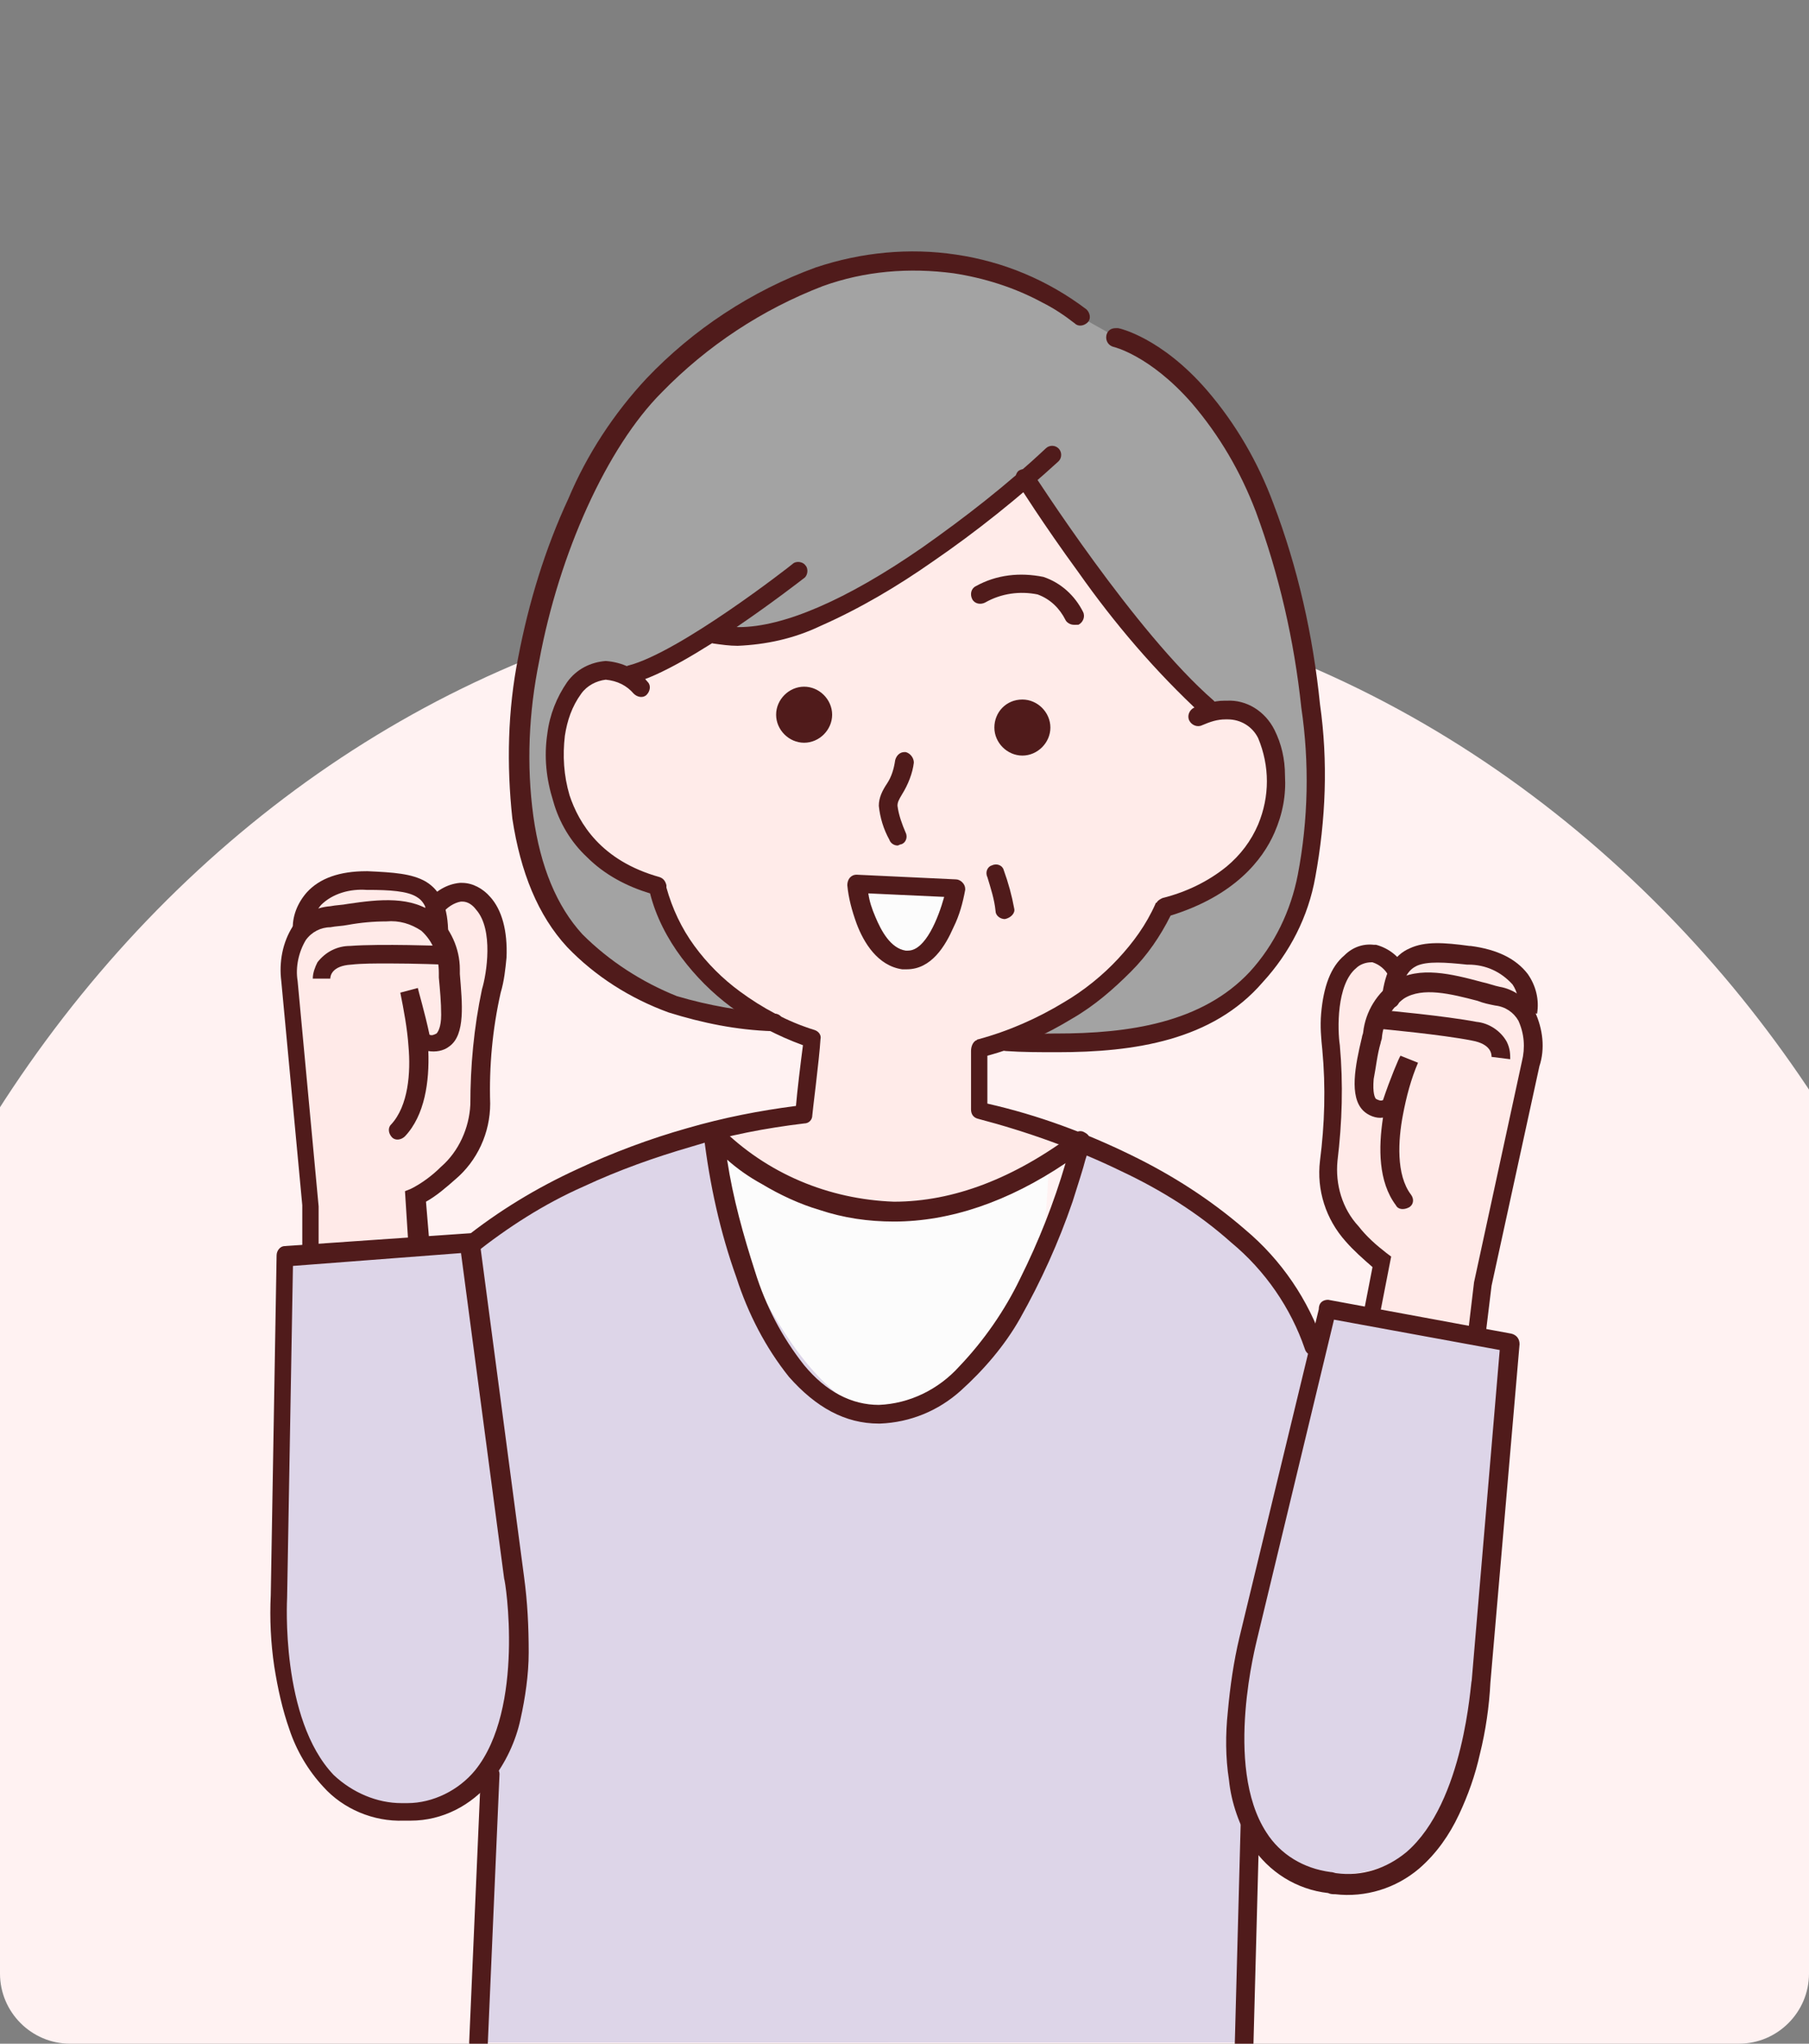
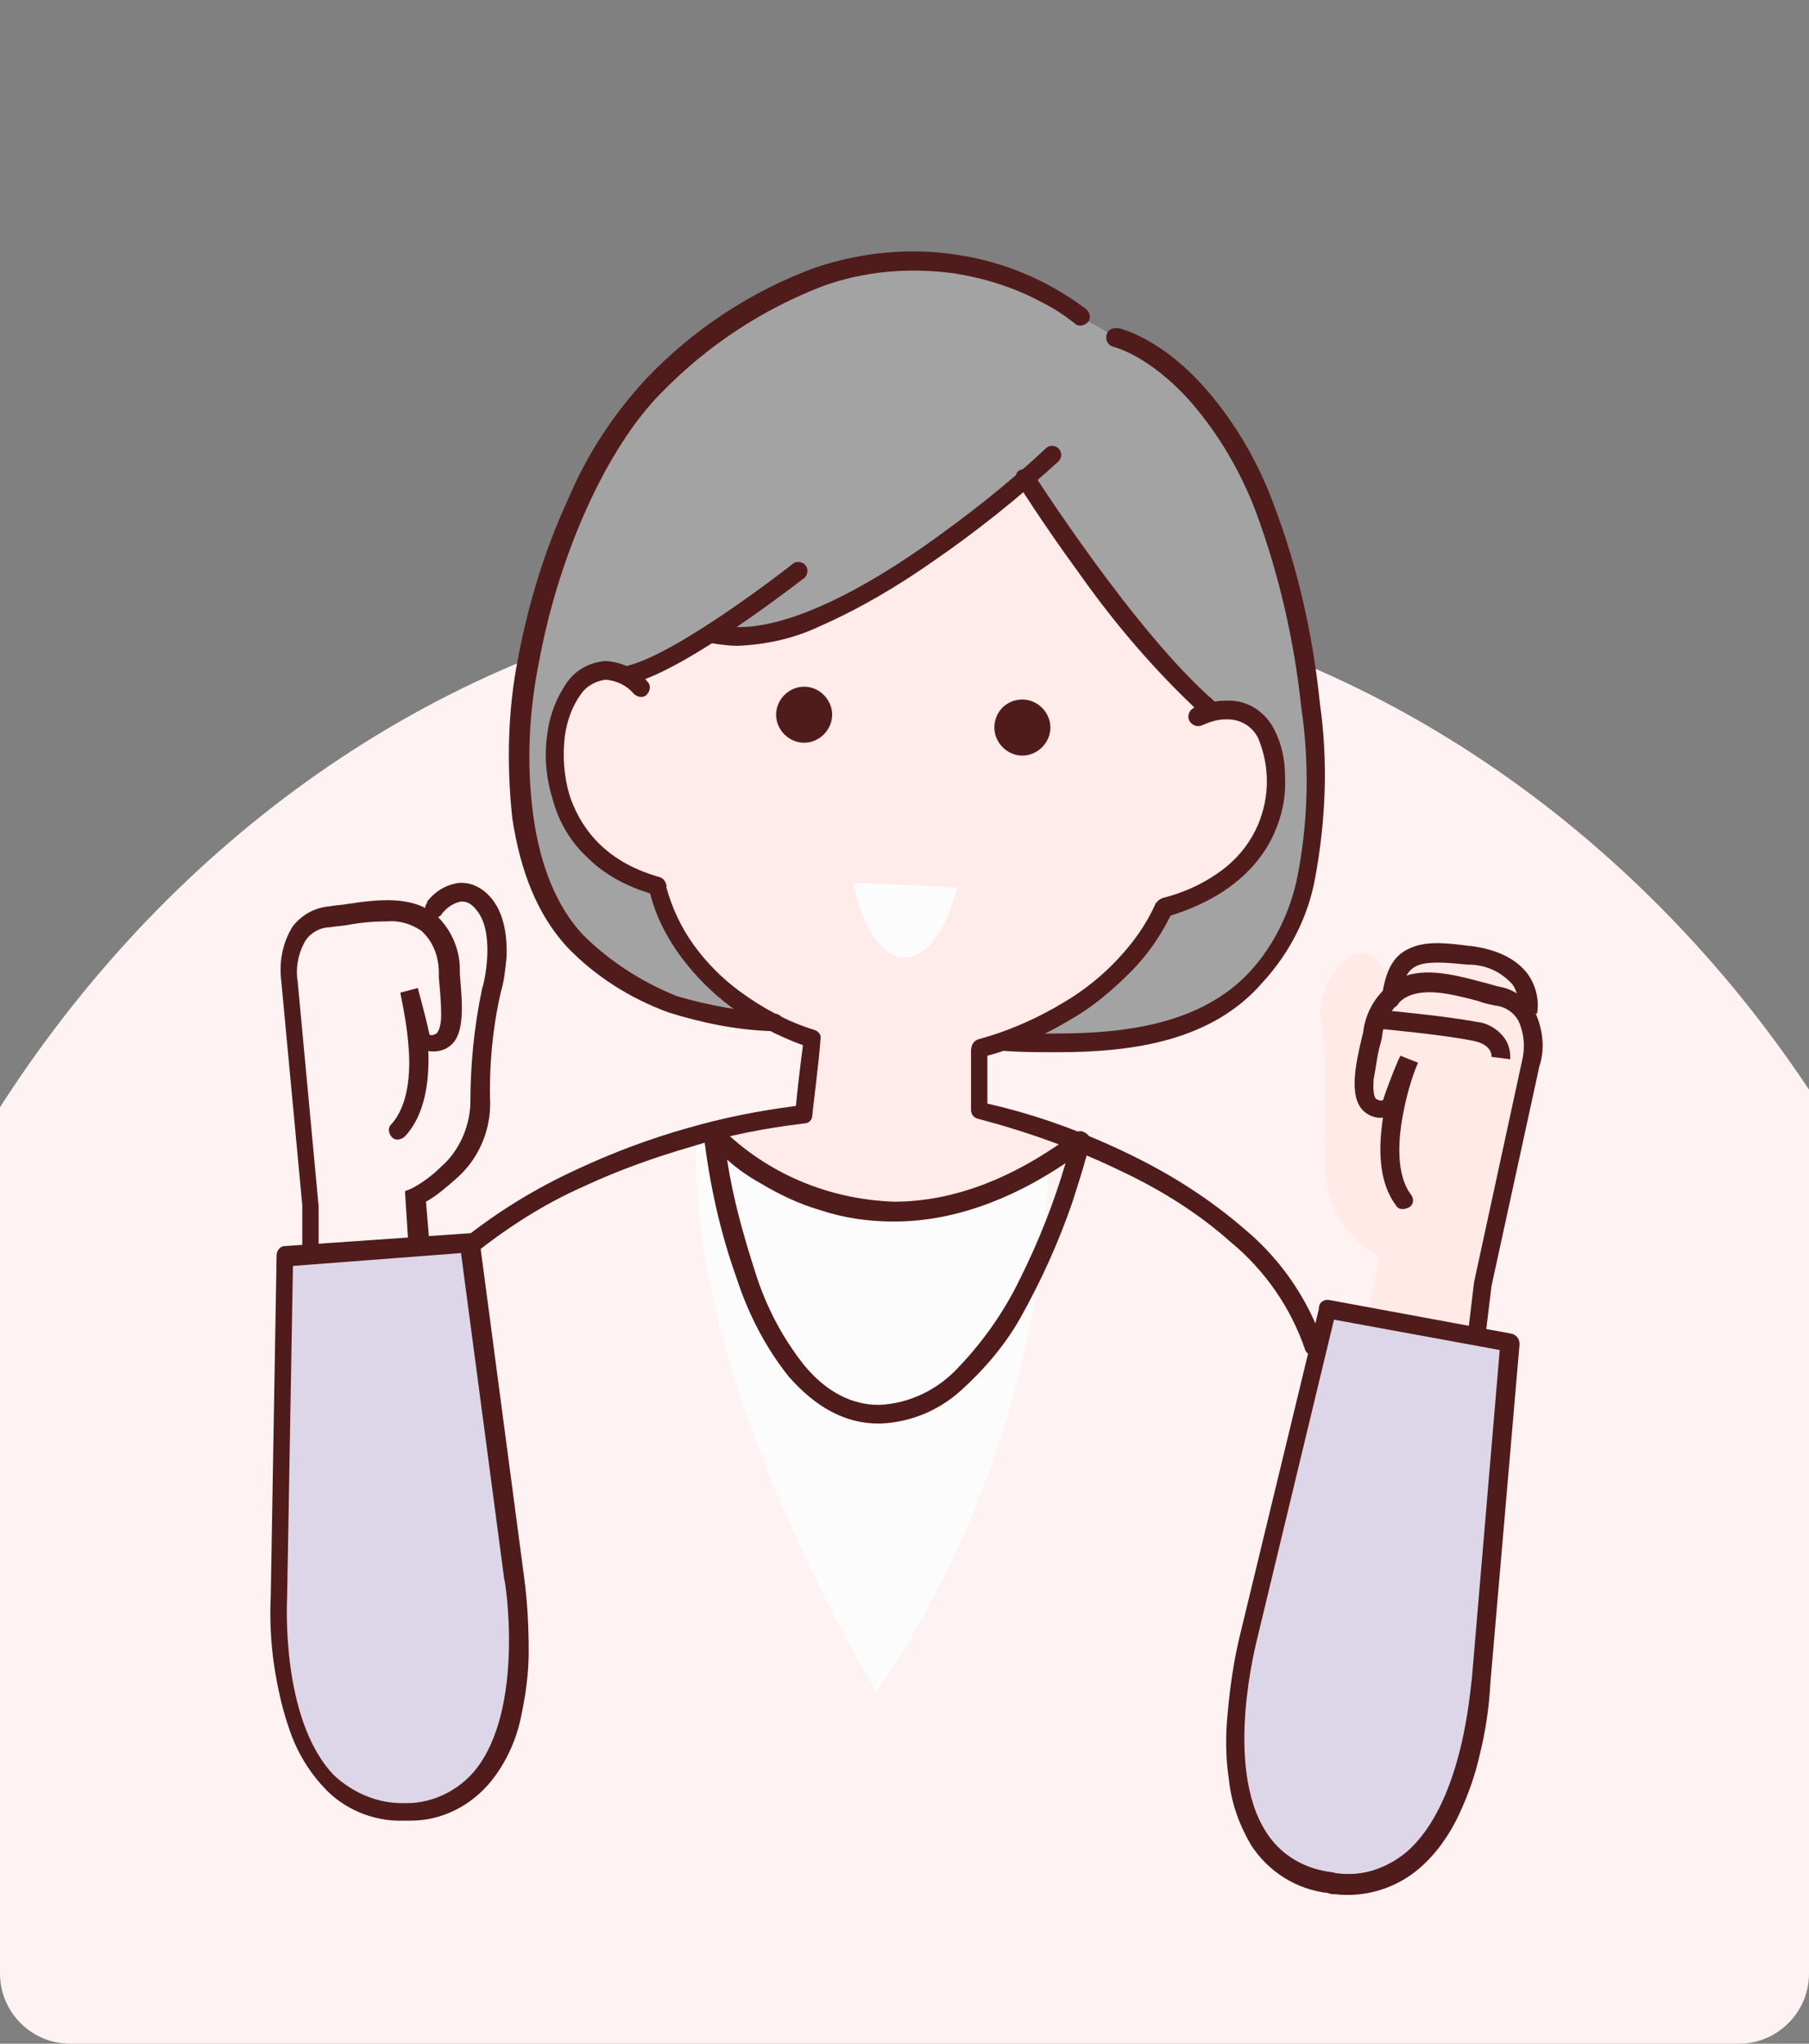
<svg xmlns="http://www.w3.org/2000/svg" xmlns:xlink="http://www.w3.org/1999/xlink" version="1.1" id="レイヤー_1" x="0" y="0" viewBox="0 0 155 175" xml:space="preserve">
  <rect x="0" y="0" width="155" height="175" fill="#808080" stroke="none" />
  <style>.st4{fill:#fcfcfc}.st6{fill:#ddd5e8}.st7{fill:#ffeae8}.st8{fill:#501b1b}</style>
  <g id="レイヤー_2_00000082361477295917034500000012432272692846972828_">
    <g id="レイヤー_1-2">
      <defs>
        <path id="SVGID_1_" d="M6 0h143c3.3 0 6 2.7 6 6v163c0 3.3-2.7 6-6 6H6c-3.3 0-6-2.7-6-6V6c0-3.3 2.7-6 6-6z" />
      </defs>
      <clipPath id="SVGID_00000003105710909759628100000017705085577175279792_">
        <use xlink:href="#SVGID_1_" overflow="visible" />
      </clipPath>
      <g clip-path="url(#SVGID_00000003105710909759628100000017705085577175279792_)">
        <path d="M78 50c27.4 0 52.1 12.9 69.7 33.6 16.2 19.1 26.3 45.2 26.3 73.9 0 59.4-43 107.5-96 107.5s-96-48.1-96-107.5S25 50 78 50z" fill="#fff2f2" />
      </g>
      <defs>
        <path id="SVGID_00000013888697901674715340000004219735169212718466_" d="M0 0h155v175H0z" />
      </defs>
      <clipPath id="SVGID_00000023269509046699219520000008897918565862969015_">
        <use xlink:href="#SVGID_00000013888697901674715340000004219735169212718466_" overflow="visible" />
      </clipPath>
      <g clip-path="url(#SVGID_00000023269509046699219520000008897918565862969015_)">
        <path d="M65.9 87.3c-24-1-24.3-21.4-17.1-42.3 6.7-19.1 28.8-29.4 43.7-17.9l3.2 1.8c8.6 3.3 11.7 12.1 13.4 17.1 4.4 13.3 12.9 46.1-21.6 42.3" fill="#a3a3a3" />
        <path class="st4" d="M59.7 97.1l30.2.3c-.1 16.9-5.3 33.5-14.8 47.5 0 0-16.6-27-15.4-47.8z" />
        <path d="M103.4 60.9c4.4-2.7 12.7 14.1-4 16.8-2.5 6-8.7 10.4-15.2 11.5-.2 1.7-.3 3.5-.2 5.2-.3.6 8.2 3.8 7.7 4.3-.6.6-1.3 1.2-2.1 1.7-8.2 5.3-18.9 4.7-26.3-1.5-.7-.5-1.4-1.2-1.8-2-.2-.6 8.1-2.3 8.1-2.7 0-1.8.1-3.5.3-5.3-6.1-2-11-6.7-13.1-12.8-5-1-8.8-5.3-9-10.5-.3-4.2.8-8.3 6.4-8 1.5-.2 7.5-3.7 7.5-3.7 7.6 1.3 20.8-7.3 26.3-12.8 4.8 10.3 10.9 13.7 15.4 19.8z" fill="#ffebe9" />
-         <path class="st6" d="M41 174.9l.7-22.7s-4.8-3.6-7-12.9c-1.5-6.2.4-19.4 1.1-23.3 1.4-8 7.7-14.4 25.7-19.1-1.1 6.3 7.2 24.1 14.2 24.1 11 0 17-23.2 17-23.2s18.5 4.7 21.9 22.9c1.1 6 .6 15.3-.6 23.3-1.6 9.8-6.8 11.9-6.8 11.9l-.4 19" />
        <path class="st7" d="M126.8 109.6c1.3-4.6 3.3-15.4 4.1-20.1.4-2.6-.8-3.6-.8-3.6.3-1.8-.4-3-1.6-3.5-3.6-1.4-9.2-1.5-9.8.7 0 .1-1.1-1.5-1.8-1.5-2.2-.2-4.2 3.8-3.7 5.9.9 4.5-.2 11.5.7 15 .8 2.2 2.3 4 4.3 5.2 0 .1-1.9 8.4-2 10.8-.2 7 8.5 6.5 9.2 3 .5-2.1 1.4-11.9 1.4-11.9z" />
        <path class="st6" d="M127.4 136.9c.6-7.1 1.6-17.8 2.1-22.3 0 0-15.8-3.4-16-2.6-1.1 5-3.3 15.2-4.8 22.3-2.2 10.3-4 18.2-.9 22.9 2.7 3.9 10 4.8 14.6.1 4-3.9 4.3-10.8 5-20.4z" />
-         <path class="st7" d="M26.8 103.3c-.9-4.7-1.7-15.6-2.1-20.4-.2-2.6 1.1-3.5 1.1-3.5-.1-1.8.7-3 1.9-3.3 3.7-1.1 9.3-.5 9.7 1.7 0 .1 1.3-1.3 2-1.3 2.2 0 3.7 4.2 3.1 6.2-1.3 4.4-.9 11.5-2.2 14.8-1 2.1-2.7 3.8-4.8 4.8 0 .1 1.1 8.5.9 10.9-.5 7-9.1 5.7-9.5 2.1-.2-2.1-.1-12-.1-12z" />
        <path class="st6" d="M24.2 130c.2-7.2.2-17.8.1-22.4 0 0 16.1-1.8 16.1-1 .5 5.1 1.8 15.4 2.5 22.7 1.1 10.4 2.2 18.5-1.4 22.9-3 3.7-10.4 3.8-14.6-1.3-3.3-4.3-2.9-11.3-2.7-20.9z" />
        <path class="st4" d="M82 76c-3-.2-6-.3-8.9-.4 1.7 8.2 6.8 8.7 8.9.4z" />
        <path class="st8" d="M87.6 59.9c1.3 0 2.4 1.1 2.4 2.4s-1.1 2.4-2.4 2.4-2.4-1.1-2.4-2.4c0-1.3 1-2.4 2.4-2.4zm-18.7-1.1c1.3 0 2.4 1.1 2.4 2.4s-1.1 2.4-2.4 2.4-2.4-1.1-2.4-2.4c0-1.3 1.1-2.4 2.4-2.4z" />
        <path class="st8" d="M66.2 88.3c-3.1-.1-6-.7-8.9-1.6-3.3-1.2-6.3-3.1-8.7-5.6-2.5-2.7-4-6.4-4.7-11-.5-4.6-.4-9.3.5-13.8.9-4.7 2.3-9.3 4.3-13.6 1.6-3.8 3.9-7.3 6.7-10.3 4-4.2 9-7.5 14.5-9.5 3.9-1.3 8-1.7 12-1.1 4.1.6 7.9 2.2 11.2 4.7.3.3.4.8.1 1.1-.3.3-.8.4-1.1.1-.9-.7-1.8-1.3-2.8-1.8-2.4-1.3-5-2.1-7.6-2.5-3.8-.5-7.6-.2-11.2 1.1-5.2 2-9.9 5.1-13.8 9.1-4.7 4.7-8.8 13.8-10.5 23-.9 4.4-1.1 8.9-.5 13.3.6 4.3 2 7.7 4.2 10.1 2.3 2.3 5.1 4.1 8.1 5.3 2.7.8 5.6 1.3 8.4 1.5.4 0 .8.4.7.9-.1.3-.5.6-.9.6zm24.4 1.8c-1.5 0-3 0-4.4-.1-.4 0-.8-.4-.8-.8s.4-.8.8-.8c1.4.1 2.9.1 4.3.1 6.2 0 12.5-.9 16.6-5.3 2.1-2.3 3.5-5.2 4.1-8.3.9-4.7 1-9.6.3-14.3-.6-5.7-1.9-11.4-3.9-16.8-1.3-3.4-3.1-6.5-5.5-9.3-3.6-4.1-6.7-4.8-6.7-4.8-.4-.1-.7-.5-.6-1 .1-.4.4-.6.8-.6h.2c.1 0 3.7.8 7.6 5.3 2.5 2.9 4.4 6.2 5.7 9.7 2.1 5.5 3.4 11.3 4 17.2.7 4.9.5 9.9-.4 14.8-.6 3.4-2.2 6.5-4.5 9-4.3 5-11 6-17.6 6z" />
        <path class="st8" d="M63.2 55.3c-.7 0-1.4-.1-2.1-.2-.4-.1-.7-.5-.6-1 .1-.4.4-.6.8-.6h.2c.6.1 1.2.2 1.8.2 3.8 0 9.2-2.3 15.7-6.8 3.7-2.6 7.3-5.4 10.6-8.5.3-.3.8-.3 1.1 0 .3.3.3.8 0 1.1-3.4 3.1-7 6-10.8 8.6-3 2.1-6.2 4-9.6 5.5-2.3 1.1-4.7 1.6-7.1 1.7z" />
        <path class="st8" d="M103.5 61.4c-.2 0-.4-.1-.5-.2-4-3.7-7.5-7.8-10.6-12.2-3-4.1-5.2-7.6-5.2-7.6-.3-.3-.2-.9.1-1.1s.9-.2 1.1.1l.1.1c.1.1 8.7 13.6 15.5 19.5.3.3.4.8.1 1.1-.2.2-.4.3-.6.3zM54 58.6c-.4 0-.8-.4-.8-.8s.3-.7.6-.8c4.4-1.1 14-8.6 14.1-8.7.3-.3.9-.2 1.1.1.3.3.2.9-.1 1.1-.4.3-10 7.8-14.7 9 0 .1-.1.1-.2.1z" />
        <path class="st8" d="M40.2 107.5c-.4 0-.8-.4-.8-.8 0-.2.1-.5.3-.6 3-2.4 6.3-4.4 9.8-6 3-1.4 6.2-2.6 9.4-3.5 3.1-.9 6.2-1.5 9.3-1.9.1-1.2.4-3.7.6-5.2-2.2-.8-4.3-1.9-6.2-3.3-1.6-1.2-3-2.6-4.2-4.2s-2.2-3.5-2.7-5.5c-2-.6-3.9-1.6-5.4-3.1-1.4-1.3-2.4-3-2.9-4.8-.6-1.9-.8-3.8-.5-5.8.2-1.6.8-3.1 1.7-4.4.8-1.1 2-1.7 3.3-1.8 1.4.1 2.7.7 3.6 1.8.3.3.2.8-.1 1.1-.3.3-.8.2-1.1-.1-.6-.7-1.4-1.1-2.4-1.2-.8.1-1.6.5-2.1 1.2-.8 1.1-1.2 2.3-1.4 3.6-.2 1.7-.1 3.4.4 5.1.8 2.4 2.7 5.6 7.7 7 .3.1.5.3.6.7v.2c.5 1.8 1.3 3.5 2.4 5 1.1 1.5 2.4 2.8 3.9 3.9 1.9 1.4 4.1 2.6 6.4 3.3.3.1.6.4.5.8-.1 1.7-.7 6.3-.7 6.5 0 .4-.3.7-.7.7-3.3.4-6.5 1-9.7 2-3.1.9-6.2 2-9.2 3.4-3.4 1.5-6.5 3.5-9.4 5.8 0 .1-.2.1-.4.1zm72.4 8.6c-.3 0-.7-.2-.8-.6-1.2-3.5-3.4-6.7-6.3-9.1-2.8-2.5-6-4.5-9.4-6.1-3.9-1.9-8.1-3.4-12.3-4.5-.4-.1-.6-.4-.6-.8v-5c0-.3.1-.7.4-.9.1 0 .1-.1.2-.1 2.6-.7 5.1-1.8 7.4-3.2 1.7-1 3.3-2.3 4.6-3.7 1.3-1.4 2.4-2.9 3.2-4.7 0 0 0-.1.1-.1.1-.2.3-.3.5-.4 2-.5 3.9-1.4 5.5-2.7 1.2-1 2.1-2.2 2.7-3.6 1-2.4 1-5 0-7.4-.5-1-1.5-1.6-2.6-1.6h-.2c-.7 0-1.3.2-2 .5-.4.2-.9 0-1.1-.4-.2-.4 0-.9.4-1.1.8-.3 1.7-.6 2.6-.6h.2c1.7-.1 3.3.9 4.1 2.5.6 1.2.9 2.5.9 3.9.1 1.7-.2 3.3-.9 4.9-1 2.3-3.4 5.4-8.9 7.1-.9 1.8-2 3.4-3.4 4.8-1.5 1.5-3.1 2.9-5 4-2.3 1.4-4.7 2.5-7.3 3.2v4.1c4.4 1 8.4 2.5 12.3 4.4 3.5 1.7 6.8 3.8 9.8 6.4 3.1 2.6 5.4 6 6.7 9.8.1.4-.1.9-.5 1h-.3z" />
        <path class="st8" d="M61.1 96.3c.2 0 .4.1.6.2 4 4 9.3 6.2 14.9 6.4 5.1 0 10.3-2 15.5-5.9.2-.1.4-.2.7-.1.2.1.4.2.5.4.1.3.1.6 0 .9 0 .2-.1.5-.3 1.1-.2.8-.6 2-1.1 3.6-1.2 3.5-2.7 6.8-4.5 10-1.3 2.3-3.1 4.4-5.1 6.2-1.9 1.7-4.3 2.7-6.9 2.8h-.1c-2.9 0-5.4-1.4-7.7-4-2-2.5-3.5-5.4-4.5-8.5-1.4-3.9-2.3-8-2.8-12.2-.1-.4.2-.8.8-.9-.1 0 0 0 0 0zm15.5 8.3c-2.2 0-4.3-.3-6.4-1-1.7-.5-3.4-1.3-4.9-2.2-1.1-.6-2.1-1.3-3-2.1.5 3.3 1.4 6.5 2.4 9.6.9 2.9 2.3 5.6 4.2 8 1.9 2.3 4.1 3.4 6.4 3.4 2.6-.1 5.1-1.3 6.9-3.3 2.1-2.2 3.9-4.8 5.2-7.5 1.6-3.2 2.9-6.5 3.9-9.9-4.9 3.3-9.9 5-14.7 5zm-36.3 1c.4 0 .7.3.8.7l3.8 28.7c.3 2.2.4 4.3.4 6.5 0 1.9-.3 3.9-.7 5.7-.4 1.9-1.3 3.8-2.5 5.3-1.7 2.1-4.2 3.4-6.9 3.4h-.6c-2.6.1-5.2-1-6.9-2.9-1.3-1.4-2.3-3.1-2.9-4.9-.6-1.7-1-3.5-1.3-5.4-.3-2-.4-4.1-.3-6.1l.5-29.1c0-.4.3-.8.7-.8l15.9-1.1zm-5.9 48.8h.5c2.2 0 4.4-1.1 5.8-2.8 4.3-5.3 2.6-16.3 2.5-16.4l-3.7-27.9-14.4 1.1-.5 28.4c0 .1-.6 10.4 4 15.2 1.6 1.5 3.7 2.4 5.8 2.4zm79.4-43.1l15.7 2.9c.4.1.7.4.7.9l-2.5 29c-.1 2-.4 4.1-.9 6.1-.4 1.8-1 3.5-1.8 5.2s-1.9 3.3-3.4 4.6c-2 1.7-4.6 2.5-7.2 2.2-.2 0-.4 0-.6-.1-2.7-.3-5.1-1.8-6.6-4.1-1-1.7-1.7-3.6-1.9-5.6-.3-1.9-.3-3.9-.1-5.8.2-2.2.5-4.3 1-6.4l6.8-28.1c0-.6.4-.8.8-.8zm14.7 4.3l-14.2-2.6-6.6 27.4c0 .1-2.9 10.8.8 16.5 1.2 1.9 3.2 3.1 5.5 3.4.2 0 .4.1.5.1 2.2.3 4.3-.4 6-1.8 5-4.3 5.5-14.6 5.6-14.7l2.4-28.3z" />
        <path class="st8" d="M26.7 108.1c-.4 0-.8-.4-.8-.8v-4.1L24.1 84c-.2-1.6.1-3.3 1-4.7.8-1 1.9-1.6 3.2-1.7.5-.1 1-.1 1.5-.2 2.7-.4 5.5-.7 7.5.9 1.3 1.2 2.1 2.9 2.1 4.7v.4c.2 2.5.5 5.2-.9 6.2-.5.4-1.2.5-1.8.4.1 2.6-.3 5.5-2 7.3-.3.3-.8.4-1.1.1s-.4-.8-.1-1.1c1.5-1.6 1.7-4.5 1.5-6.7-.1-1.5-.4-3.1-.7-4.6l1.5-.4c0 .1.6 2.1 1 4 .2.1.4 0 .6-.1.1-.1.4-.5.4-1.6s-.1-2.1-.2-3.2v-.4c0-1.4-.5-2.7-1.5-3.6-.9-.6-1.9-.9-3-.8-1.1 0-2.2.1-3.3.3-.5.1-1 .1-1.5.2-.8 0-1.6.4-2.1 1.1-.6 1-.9 2.3-.7 3.5l1.8 19.3v4.2c.2.3-.1.6-.6.6z" />
-         <path class="st8" d="M26.8 83.8c0-.5.2-1 .4-1.4.7-.9 1.7-1.4 2.8-1.4 2.6-.2 7.9 0 8.1 0 .4 0 .8.4.8.8s-.4.8-.8.8c0 0-2.5-.1-4.8-.1-1.2 0-2.3 0-3.2.1-1.7.1-1.8 1-1.8 1.2h-1.5zm10.8-3.1c-.4 0-.8-.4-.8-.8 0-2.2-.6-2.8-1.1-3.1-.8-.5-2.3-.6-4.2-.6h-.1c-1.4-.1-2.9.3-3.9 1.3-.5.6-.8 1.3-.8 2.1l-1.6.1c-.1-1.2.4-2.4 1.2-3.3 1.1-1.2 2.8-1.8 5.1-1.8h.1c2.2.1 3.8.2 5 .9 1.3.8 1.9 2.2 1.9 4.5 0 .3-.3.7-.8.7z" />
        <path class="st8" d="M35.8 107.4c-.4 0-.8-.3-.8-.7l-.3-4.7.5-.2c1-.5 1.9-1.2 2.6-1.9 1.5-1.3 2.4-3.3 2.5-5.3 0-3.3.3-6.6 1-9.9.4-1.3 1-5.1-.5-6.8-.3-.4-.7-.7-1.2-.7h-.1c-.6.1-1.2.5-1.6 1-.2.4-.7.5-1.1.2-.4-.2-.5-.7-.2-1.1v-.1c.7-.9 1.7-1.5 2.8-1.6h.2c.9 0 1.8.5 2.4 1.2 1 1.1 1.5 2.9 1.4 5.2-.1 1-.2 2-.5 3-.7 3.1-1 6.3-.9 9.5 0 2.5-1.1 4.9-3 6.5-.8.7-1.6 1.4-2.5 1.9l.3 3.6c-.2.5-.5.8-1 .9zm90.7 7.5c-.4-.1-.8-.4-.7-.9l.5-4.2 4.1-18.9c.3-1.2.2-2.4-.3-3.5-.4-.7-1.1-1.2-2-1.3-.5-.1-1-.2-1.5-.4-2.3-.6-4.7-1.2-6.3-.2-1.1.8-1.8 2.1-1.9 3.4 0 .1-.1.3-.1.4-.3 1-.4 2.1-.6 3.1-.1 1.2.1 1.6.2 1.7.2.1.4.2.6.1.6-1.8 1.4-3.7 1.5-3.8l1.5.6c-.6 1.4-1 2.9-1.3 4.5-.4 2.1-.6 5.1.7 6.8.3.4.2.9-.2 1.1s-.9.2-1.1-.2c-1.5-2-1.5-4.9-1.1-7.5-.6.1-1.3-.2-1.7-.6-1.2-1.2-.7-3.8-.1-6.3 0-.1.1-.3.1-.4.2-1.8 1.2-3.4 2.7-4.4 2.1-1.3 4.9-.6 7.5.1.5.1 1 .3 1.5.4 1.2.2 2.3 1 3 2.1.7 1.5.9 3.2.4 4.7l-4.1 18.8-.5 4.1c.1.4-.3.7-.8.7z" />
        <path class="st8" d="M129.4 90.7l-1.6-.2c0-.2 0-1.1-1.7-1.4-2.5-.5-7.8-1-7.9-1-.4-.1-.7-.5-.7-.9.1-.4.4-.7.9-.7.2 0 5.5.5 8.1 1 1.1.1 2.1.8 2.6 1.7.3.6.3 1.1.3 1.5zm-10.3-4.4c-.4-.1-.8-.4-.7-.9.3-2.3 1-3.6 2.4-4.2 1.3-.6 2.9-.5 5.1-.2h.1c2.3.3 3.9 1.1 4.9 2.4.7 1 1 2.2.8 3.4l-1.6-.3c.1-.8-.1-1.6-.5-2.2-1-1.1-2.3-1.7-3.8-1.7h-.1c-1.9-.2-3.4-.3-4.3.1-.6.3-1.2.8-1.5 3 0 .3-.4.7-.8.6z" />
-         <path class="st8" d="M117.6 113c-.5-.1-.8-.5-.7-.9l.7-3.6c-.8-.7-1.6-1.4-2.3-2.2-1.7-1.9-2.5-4.4-2.2-6.9.4-3.1.5-6.3.2-9.5-.1-1-.2-2-.1-3.1.2-2.3.8-4 2-5 .7-.7 1.6-1 2.5-.9h.2c1.1.3 2 1 2.5 2 .2.4.1.9-.3 1.1s-.9.1-1.1-.3v-.1c-.3-.6-.8-1-1.4-1.2h-.1c-.5 0-1 .2-1.3.5-1.7 1.4-1.6 5.3-1.4 6.6.3 3.3.2 6.6-.2 9.9-.2 2 .4 4.1 1.8 5.6.7.9 1.5 1.6 2.4 2.3l.4.3-.1.5-.8 4.1c.1.6-.3.9-.7.8zM41 175.7c-.5 0-.8-.4-.8-.8l1-23c0-.4.4-.8.8-.8s.8.4.8.8l-1 23c0 .5-.4.8-.8.8zm65.6.1c-.5 0-.8-.4-.8-.8l.5-18.7c0-.4.4-.8.8-.8s.8.4.8.8l-.5 18.7c0 .5-.3.8-.8.8zM73.4 74.9l8.5.4c.4 0 .8.4.8.8v.1c-.2 1.1-.5 2.2-1 3.2-.7 1.6-1.9 3.6-4 3.6h-.4c-2.1-.3-3.3-2.3-3.9-3.9-.4-1.1-.7-2.2-.8-3.3 0-.5.3-.9.8-.9zm7.5 1.9l-6.5-.3c.1.7.3 1.3.6 2 .5 1.2 1.3 2.7 2.6 2.9h.2c1.5 0 2.6-2.8 3.1-4.6zm-4-4.4c-.3 0-.6-.2-.7-.5-.5-.9-.8-1.9-.9-2.9 0-.7.3-1.3.7-1.9.4-.6.6-1.3.7-2 .1-.4.4-.7.8-.7h.1c.4.1.7.5.7.9-.1.9-.5 1.9-1 2.7-.3.5-.4.7-.4 1 .1.8.4 1.6.7 2.3.2.4 0 .9-.4 1-.1 0-.2.1-.3.1zm9.2 6.3c-.4 0-.8-.3-.8-.7-.1-1-.4-1.9-.7-2.9-.2-.4 0-.9.4-1 .4-.2.9 0 1 .4.4 1.1.7 2.2.9 3.3.1.4-.3.8-.8.9.1 0 .1 0 0 0zM92 53.5c-.3 0-.6-.2-.7-.4-.5-1-1.3-1.8-2.4-2.2-1.5-.3-3.1-.1-4.5.7-.4.2-.9.1-1.1-.3s-.1-.9.3-1.1c1.8-1 3.8-1.2 5.8-.8 1.5.5 2.7 1.6 3.4 3 .2.4 0 .9-.4 1.1H92z" />
      </g>
    </g>
  </g>
</svg>